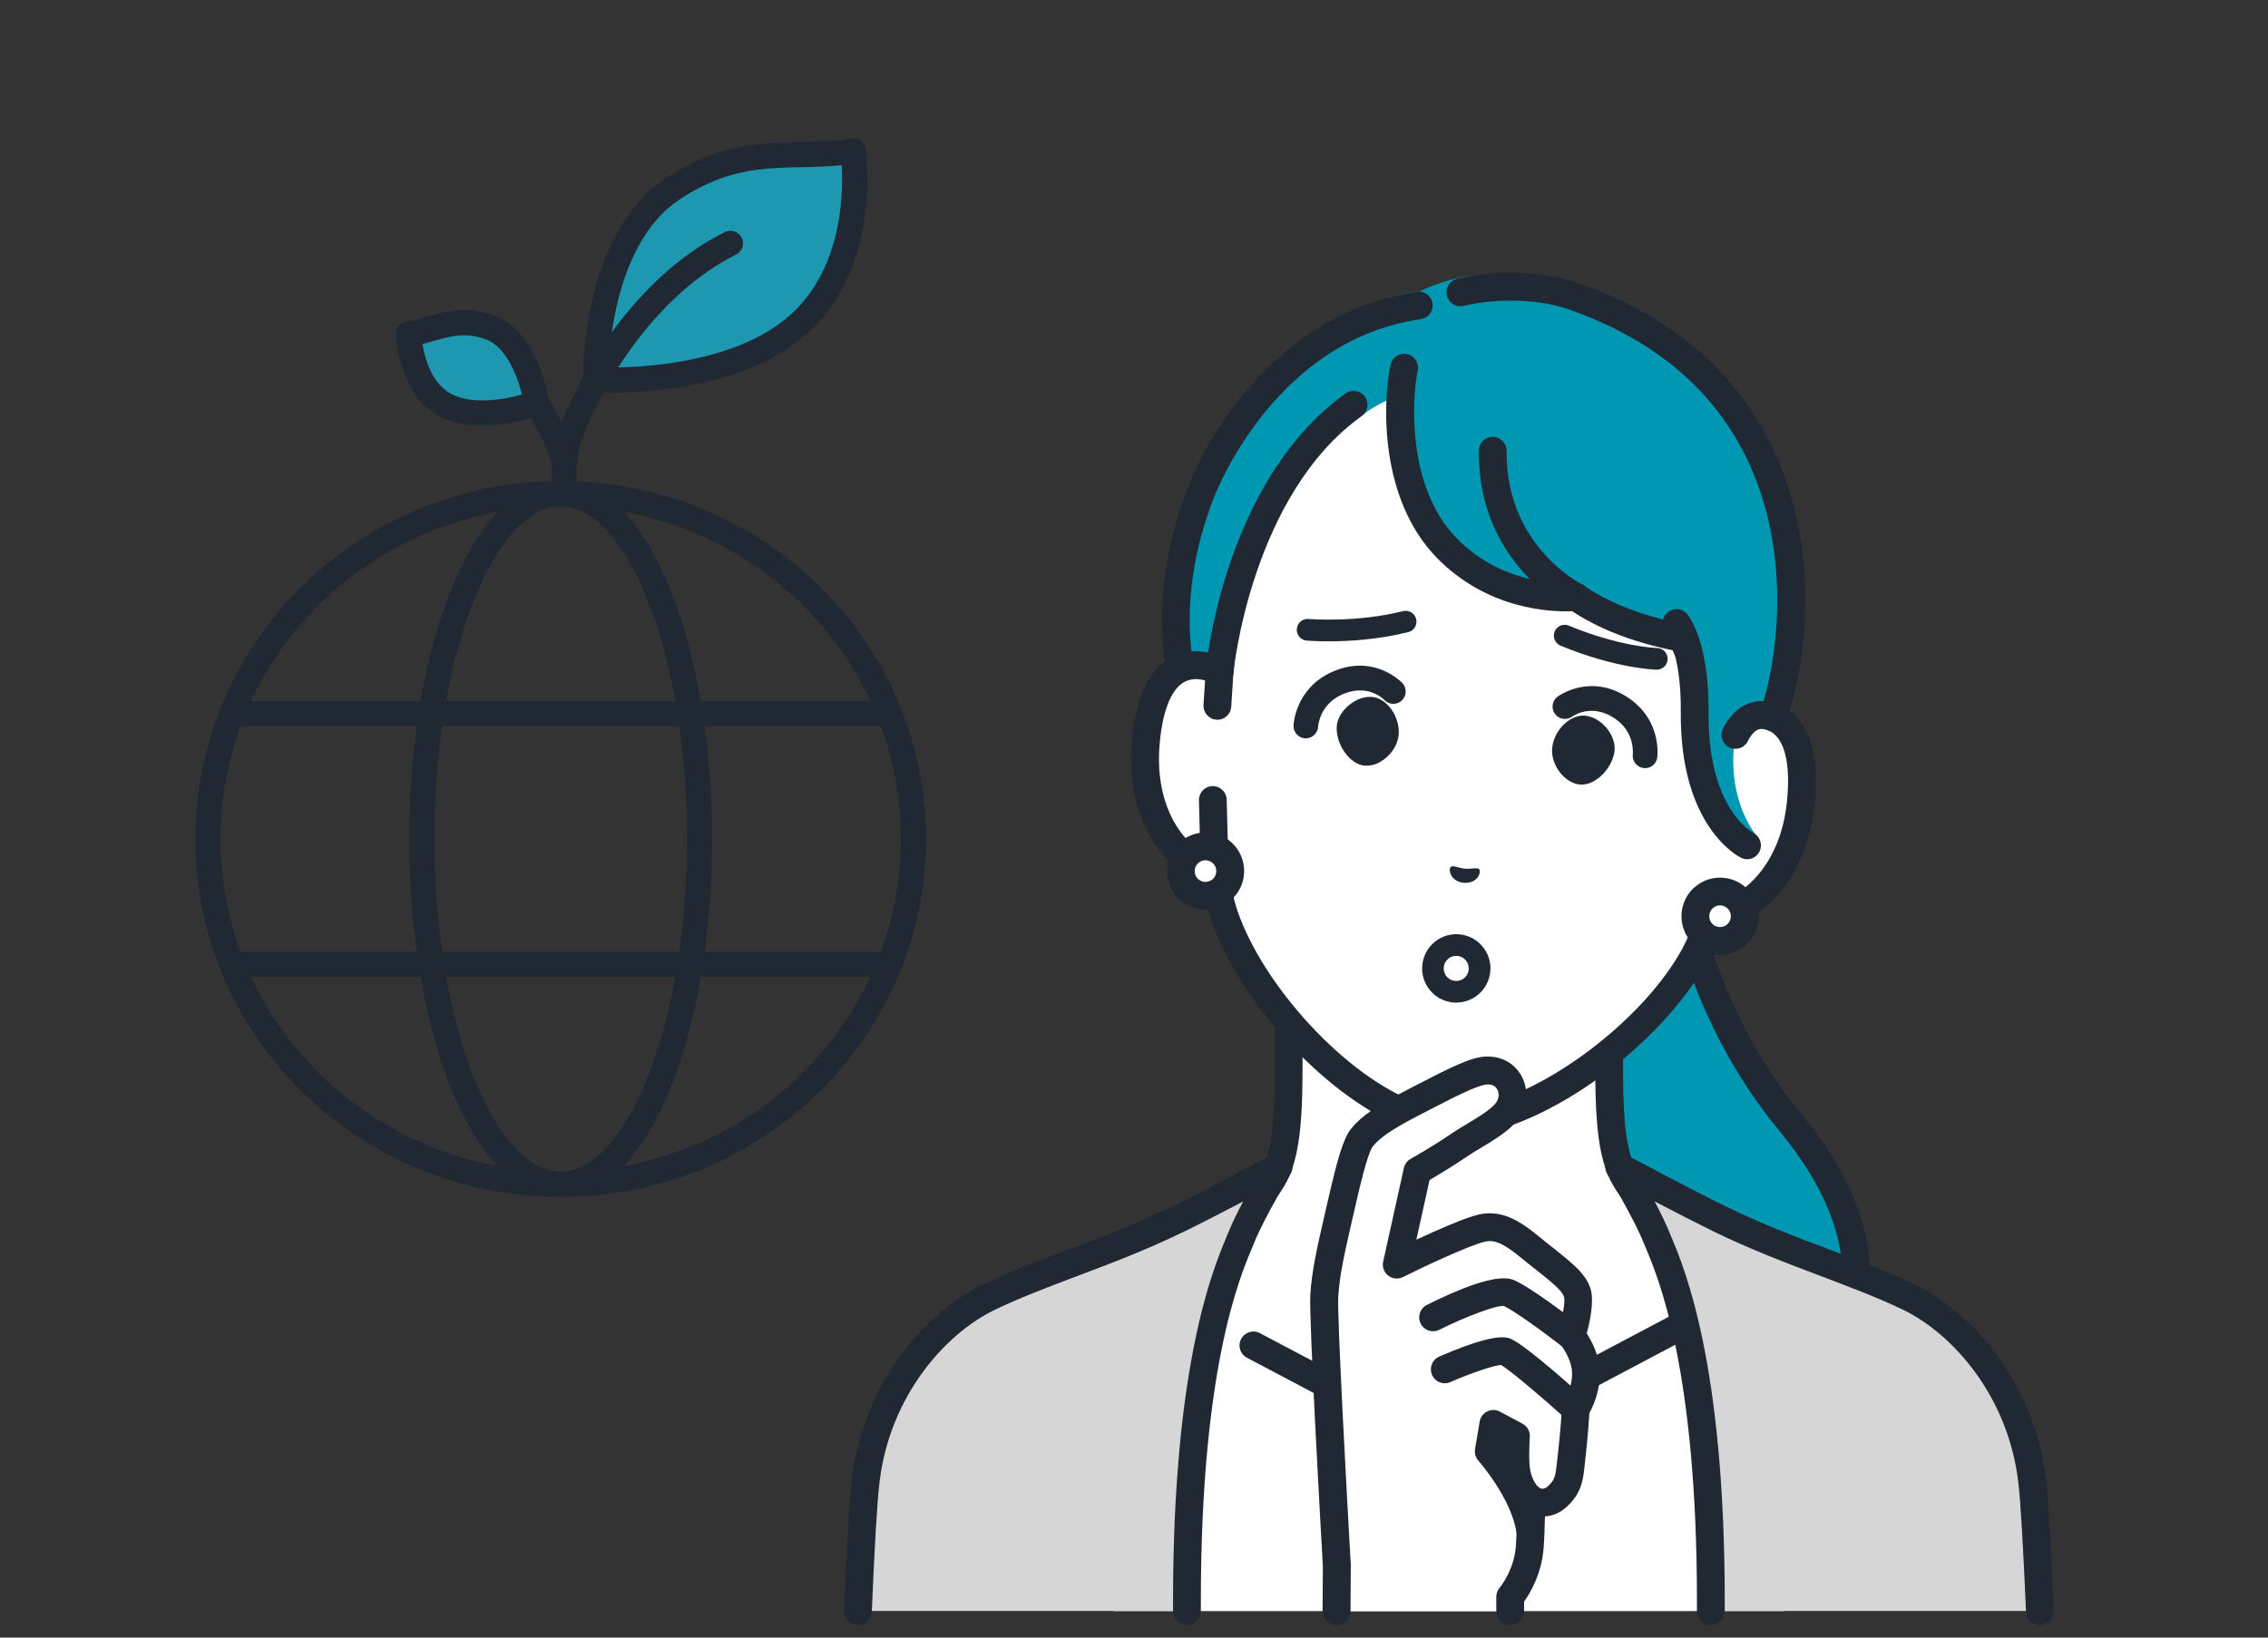
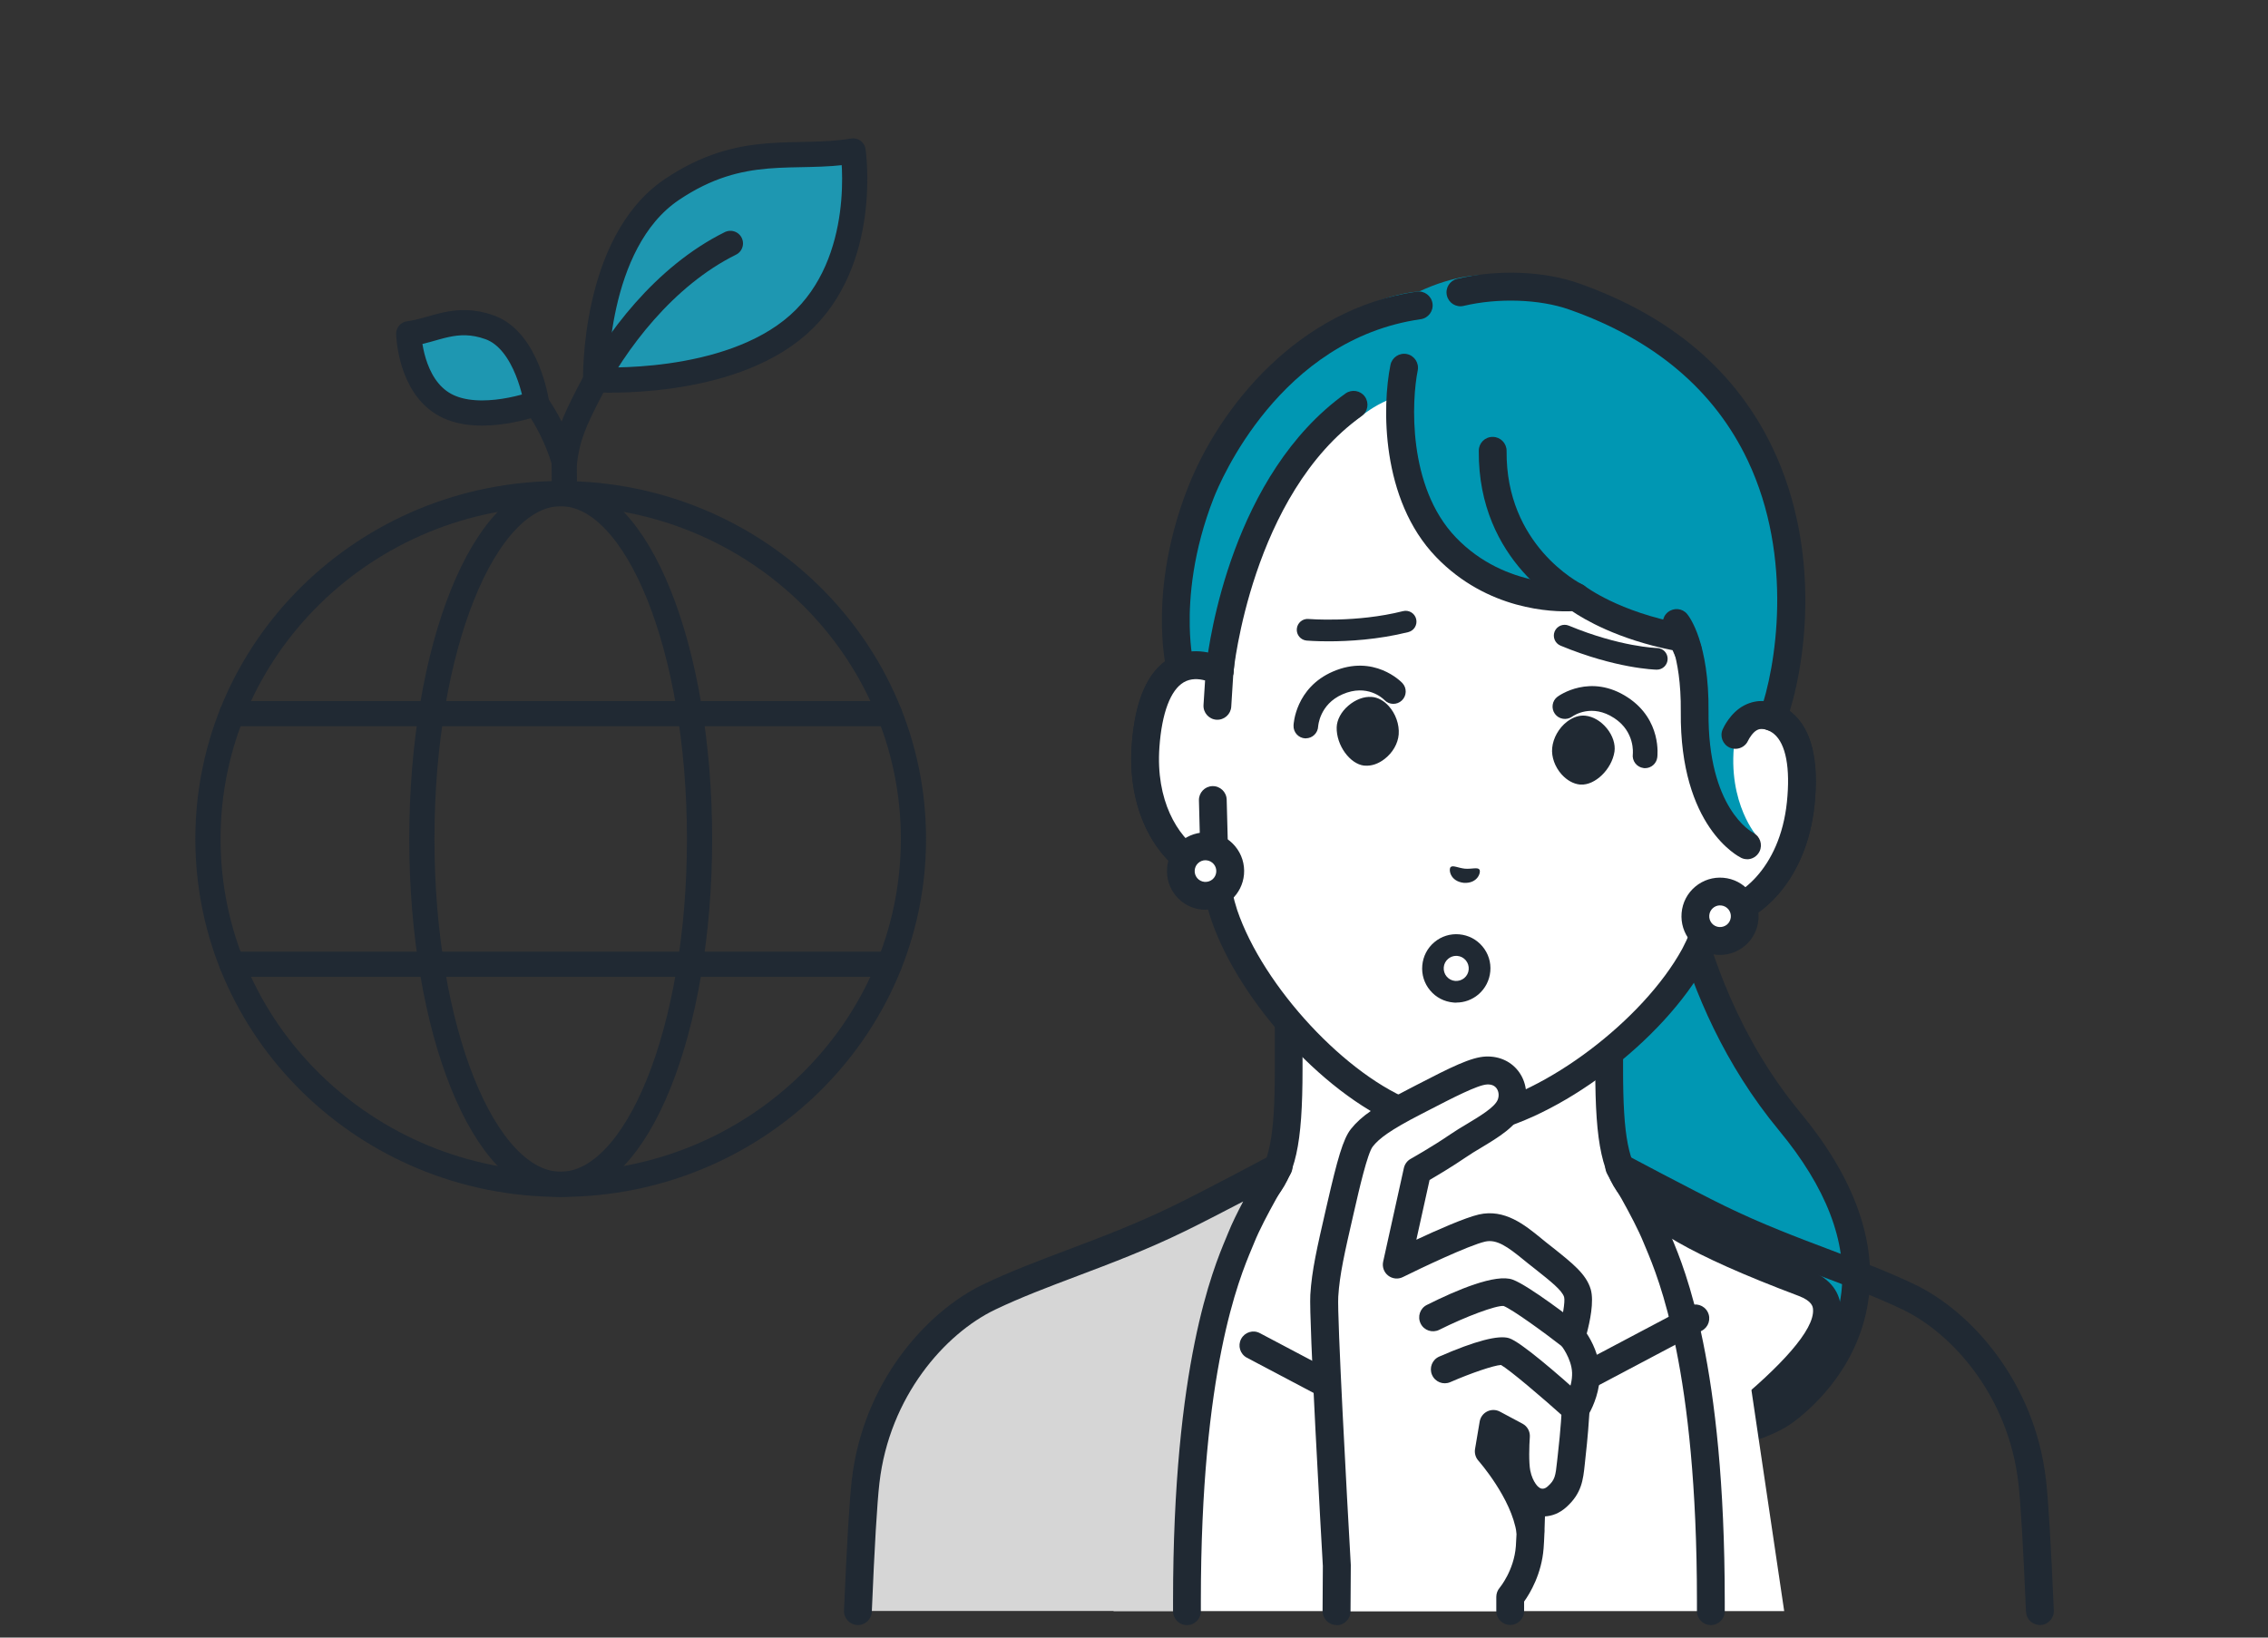
<svg xmlns="http://www.w3.org/2000/svg" width="180" height="130" viewBox="0 0 180 130" fill="none">
  <rect x="0" y="0" width="180" height="130" fill="#333333" stroke="none" />
  <path d="M132.314 61.652H122.951L124.233 114.534C124.233 114.534 137.188 115.396 141.742 111.958C145.21 109.34 152.182 101.288 142.051 89.039C132.104 77.013 132.314 61.652 132.314 61.652Z" fill="#0097B3" />
  <path d="M127.771 115.738C125.753 115.738 124.331 115.645 124.158 115.635C123.552 115.597 123.092 115.065 123.13 114.458C123.168 113.851 123.692 113.384 124.304 113.428C127.793 113.661 137.615 113.688 141.077 111.075C142.419 110.061 145.604 107.203 146.14 102.594C146.605 98.598 144.945 94.272 141.196 89.744C132.547 79.29 131.384 66.581 131.227 62.758H122.946C122.335 62.758 121.843 62.265 121.843 61.652C121.843 61.04 122.335 60.546 122.946 60.546H132.309C132.601 60.546 132.888 60.665 133.093 60.877C133.299 61.088 133.413 61.37 133.413 61.669C133.413 61.82 133.337 76.78 142.895 88.334C147.038 93.344 148.866 98.235 148.331 102.855C147.692 108.309 143.971 111.66 142.402 112.842C139.114 115.326 132.087 115.738 127.771 115.738Z" fill="#202933" />
  <path d="M143.143 101.846C134.067 98.425 131.33 96.392 129.761 94.624C128.193 92.851 127.711 90.59 127.711 84.853V67.009L114.995 70.149L102.278 67.009V84.853C102.278 90.595 101.797 92.851 100.228 94.624C98.659 96.397 95.917 98.43 86.846 101.846C77.781 105.262 104.847 121.61 104.847 121.61H125.148C125.148 121.61 152.214 105.262 143.149 101.846H143.143Z" fill="white" />
  <path d="M125.142 122.716C124.769 122.716 124.406 122.526 124.196 122.179C123.882 121.658 124.049 120.975 124.569 120.661C132.774 115.705 144.193 107.236 143.89 103.923C143.874 103.749 143.83 103.283 142.754 102.876C133.84 99.515 130.784 97.438 128.934 95.35C127.149 93.339 126.608 90.883 126.608 84.848V68.414L115.254 71.217C115.081 71.26 114.903 71.26 114.73 71.217L103.376 68.414V84.848C103.376 90.888 102.83 93.339 101.05 95.35C99.2 97.438 96.144 99.515 87.23 102.876C86.148 103.283 86.111 103.744 86.094 103.923C85.791 107.236 97.21 115.705 105.415 120.661C105.935 120.975 106.102 121.653 105.789 122.179C105.475 122.7 104.799 122.868 104.274 122.553C100.774 120.439 83.357 109.605 83.898 103.722C83.985 102.8 84.493 101.548 86.457 100.811C95.447 97.422 97.994 95.481 99.406 93.887C100.764 92.358 101.175 90.243 101.175 84.848V67.004C101.175 66.662 101.332 66.342 101.597 66.136C101.862 65.925 102.213 65.849 102.538 65.936L114.995 69.01L127.452 65.936C127.782 65.854 128.128 65.93 128.393 66.136C128.658 66.348 128.815 66.668 128.815 67.004V84.848C128.815 90.243 129.226 92.352 130.584 93.887C131.995 95.481 134.543 97.422 143.533 100.811C145.496 101.548 146.005 102.8 146.091 103.722C146.627 109.605 129.21 120.444 125.715 122.553C125.537 122.662 125.342 122.71 125.148 122.71L125.142 122.716Z" fill="#202933" />
  <path d="M116.65 114.127H113.334L92.05 102.887L88.377 127.894H141.602L137.897 102.887L116.65 114.127Z" fill="white" />
-   <path d="M117.997 126.614C117.44 126.614 116.964 126.197 116.904 125.627L116.169 118.882C116.104 118.275 116.542 117.733 117.148 117.662C117.753 117.597 118.3 118.037 118.365 118.644L119.1 125.389C119.165 125.996 118.727 126.538 118.121 126.609C118.078 126.609 118.04 126.614 118.002 126.614H117.997Z" fill="#202933" />
+   <path d="M117.997 126.614C117.44 126.614 116.964 126.197 116.904 125.627L116.169 118.882C116.104 118.275 116.542 117.733 117.148 117.662L119.1 125.389C119.165 125.996 118.727 126.538 118.121 126.609C118.078 126.609 118.04 126.614 118.002 126.614H117.997Z" fill="#202933" />
  <path d="M111.614 126.62C111.56 126.62 111.506 126.62 111.446 126.609C110.846 126.517 110.43 125.953 110.522 125.351L112.236 113.97C112.328 113.368 112.891 112.951 113.491 113.043C114.091 113.135 114.508 113.699 114.416 114.301L112.701 125.682C112.62 126.229 112.15 126.62 111.614 126.62Z" fill="#202933" />
  <path d="M116.65 115.233H113.334C113.156 115.233 112.977 115.19 112.82 115.103L98.962 107.783C98.421 107.496 98.216 106.829 98.503 106.292C98.789 105.75 99.455 105.544 99.99 105.831L113.61 113.027H116.38L134.04 103.684C134.581 103.397 135.246 103.608 135.527 104.145C135.814 104.687 135.603 105.354 135.068 105.636L117.164 115.109C117.007 115.19 116.828 115.239 116.65 115.239V115.233Z" fill="#202933" />
-   <path d="M151.473 102.952C147.027 100.821 141.894 99.401 136.452 96.744C133.672 95.388 128.507 92.629 128.507 92.629C128.507 92.629 130.643 96.175 131.46 98.213C132.277 100.257 135.776 107.247 135.776 127.075C135.776 127.346 135.776 127.617 135.776 127.888H161.897C161.696 123.171 161.485 119.354 161.28 117.576C160.463 110.511 155.914 105.078 151.468 102.952H151.473Z" fill="#D6D6D6" />
  <path d="M161.897 129C161.307 129 160.82 128.534 160.793 127.943C160.571 122.748 160.371 119.305 160.187 117.711C159.398 110.869 155 105.875 150.997 103.955C148.98 102.99 146.795 102.166 144.49 101.293C141.759 100.258 138.93 99.189 135.971 97.747C134.689 97.118 132.888 96.191 131.319 95.372C131.768 96.224 132.201 97.102 132.488 97.812C132.536 97.942 132.601 98.089 132.672 98.257C133.715 100.745 136.885 108.32 136.885 127.086V127.899C136.885 128.512 136.393 129.005 135.782 129.005C135.17 129.005 134.678 128.512 134.678 127.899V127.086C134.678 108.77 131.638 101.499 130.638 99.113C130.562 98.929 130.497 98.772 130.438 98.636C129.664 96.701 127.587 93.247 127.565 93.209C127.311 92.78 127.365 92.238 127.706 91.875C128.047 91.512 128.588 91.425 129.026 91.658C129.08 91.685 134.208 94.423 136.934 95.757C139.806 97.156 142.581 98.208 145.269 99.222C147.622 100.111 149.845 100.952 151.949 101.96C156.504 104.14 161.491 109.779 162.378 117.456C162.567 119.105 162.778 122.602 163 127.851C163.027 128.458 162.551 128.978 161.945 129C161.929 129 161.913 129 161.897 129Z" fill="#202933" />
  <path d="M78.511 102.952C74.064 105.083 69.516 110.511 68.699 117.576C68.493 119.354 68.282 123.171 68.082 127.888H94.202C94.202 127.617 94.202 127.346 94.202 127.075C94.202 107.247 97.707 100.257 98.519 98.213C99.33 96.169 101.472 92.629 101.472 92.629C101.472 92.629 96.306 95.388 93.526 96.744C88.085 99.401 82.946 100.821 78.505 102.952H78.511Z" fill="#D6D6D6" />
  <path d="M68.088 129C68.088 129 68.055 129 68.039 129C67.433 128.973 66.957 128.458 66.984 127.851C67.206 122.602 67.417 119.105 67.606 117.456C68.493 109.779 73.486 104.14 78.035 101.96C80.139 100.952 82.362 100.111 84.715 99.222C87.403 98.208 90.178 97.156 93.05 95.757C95.776 94.429 100.91 91.685 100.958 91.658C101.396 91.425 101.937 91.512 102.278 91.875C102.619 92.238 102.678 92.78 102.419 93.209C102.397 93.241 100.32 96.701 99.546 98.636C99.493 98.772 99.427 98.934 99.346 99.119C98.346 101.505 95.306 108.776 95.306 127.091V127.905C95.306 128.517 94.814 129.011 94.202 129.011C93.597 129.011 93.099 128.517 93.099 127.905V127.091C93.099 108.331 96.269 100.756 97.313 98.262C97.383 98.094 97.448 97.942 97.496 97.818C97.783 97.102 98.216 96.229 98.665 95.378C97.096 96.196 95.295 97.129 94.013 97.752C91.049 99.2 88.225 100.268 85.494 101.299C83.184 102.171 81.004 102.996 78.987 103.961C74.984 105.88 70.587 110.874 69.797 117.717C69.613 119.311 69.407 122.754 69.191 127.948C69.164 128.545 68.677 129.005 68.088 129.005V129Z" fill="#202933" />
  <path d="M138.162 56.903L139.092 46.237C139.362 43.163 138.859 40.062 137.615 37.237C135.246 31.842 130.064 25.346 120.241 24.44L120.068 24.424C110.24 23.605 104.009 29.098 100.742 34C99.027 36.57 97.999 39.53 97.729 42.604L96.799 53.27C94.586 52.202 91.4 52.489 90.924 59.223C90.503 65.187 93.797 68.69 96.409 69.254C96.572 70.414 96.809 71.553 97.145 72.583C99.335 79.041 106.173 86.382 112.003 88.535C112.003 88.535 113.047 88.909 114.519 89.039C115.99 89.169 117.083 88.98 117.083 88.98C123.2 87.879 131.2 81.839 134.478 75.858C134.986 74.904 135.419 73.825 135.782 72.708C138.448 72.61 142.305 69.731 142.922 63.788C143.619 57.076 140.531 56.236 138.167 56.903H138.162Z" fill="white" />
  <path d="M115.552 90.189C115.211 90.189 114.827 90.178 114.421 90.14C112.826 89.999 111.679 89.592 111.63 89.576C105.502 87.32 98.394 79.702 96.101 72.941C95.825 72.106 95.603 71.163 95.425 70.121C92.288 68.978 89.41 64.971 89.821 59.153C90.075 55.59 91.092 53.27 92.85 52.25C93.732 51.741 94.754 51.589 95.82 51.789L96.631 42.512C96.918 39.248 98.021 36.093 99.822 33.387C102.597 29.228 108.937 22.385 120.16 23.323L120.339 23.34C131.563 24.37 136.615 32.21 138.627 36.792C139.936 39.769 140.477 43.071 140.19 46.335L139.379 55.612C140.471 55.59 141.445 55.921 142.224 56.583C143.776 57.895 144.377 60.356 144.009 63.908C143.408 69.715 139.882 73.158 136.588 73.738C136.236 74.73 135.852 75.62 135.441 76.384C132.006 82.652 123.687 88.92 117.267 90.069C117.223 90.075 116.547 90.189 115.541 90.189H115.552ZM94.911 53.91C94.592 53.91 94.262 53.974 93.954 54.154C92.899 54.766 92.212 56.593 92.017 59.304C91.638 64.656 94.489 67.714 96.636 68.175C97.091 68.273 97.432 68.641 97.496 69.102C97.664 70.295 97.897 71.352 98.189 72.242C100.26 78.341 106.892 85.477 112.382 87.499C112.382 87.499 113.318 87.825 114.611 87.939C115.909 88.052 116.882 87.89 116.893 87.89C122.638 86.854 130.405 80.987 133.51 75.327C133.943 74.513 134.359 73.516 134.732 72.366C134.878 71.927 135.279 71.623 135.738 71.607C137.929 71.526 141.266 69.01 141.824 63.675C142.105 60.974 141.742 59.055 140.807 58.269C140.066 57.64 139.016 57.813 138.465 57.971C138.454 57.971 138.448 57.971 138.437 57.976C138.108 58.063 137.751 57.987 137.48 57.775C137.188 57.542 137.031 57.184 137.064 56.81L137.994 46.145C138.248 43.25 137.767 40.327 136.609 37.687C134.792 33.55 130.237 26.474 120.144 25.547L119.976 25.53C109.878 24.69 104.166 30.866 101.661 34.623C100.06 37.02 99.087 39.818 98.832 42.713L97.902 53.378C97.87 53.741 97.664 54.061 97.35 54.24C97.037 54.419 96.653 54.435 96.328 54.273C95.998 54.115 95.474 53.915 94.922 53.915L94.911 53.91Z" fill="#202933" />
  <path d="M138.162 56.903L138.405 54.126L135.782 72.713C138.448 72.616 142.305 69.737 142.922 63.794C143.619 57.081 140.531 56.241 138.167 56.908L138.162 56.903Z" fill="white" />
  <path d="M135.776 73.814C135.187 73.814 134.7 73.348 134.673 72.751C134.651 72.144 135.127 71.629 135.733 71.607C137.924 71.526 141.261 69.01 141.818 63.675C142.099 60.974 141.737 59.055 140.801 58.269C140.055 57.64 139.011 57.813 138.454 57.971C138.108 58.068 137.729 57.992 137.453 57.759C137.177 57.526 137.026 57.174 137.058 56.81L137.302 54.034C137.356 53.427 137.891 52.977 138.497 53.031C139.103 53.085 139.552 53.622 139.498 54.229L139.379 55.617C140.455 55.59 141.445 55.926 142.224 56.588C143.776 57.9 144.377 60.362 144.009 63.913C143.36 70.176 139.303 73.695 135.814 73.825C135.798 73.825 135.787 73.825 135.771 73.825L135.776 73.814Z" fill="#202933" />
  <path d="M138.27 56.631C138.27 56.631 138.594 55.851 139.611 55.84C140.666 55.834 140.926 56.317 141.034 55.965C143.16 48.764 144.333 30.351 124.904 23.524C121.459 22.315 118.105 20.607 112.653 23.128C103.712 24.007 97.134 34.45 95.306 39.118C92.212 47.029 93.662 52.928 93.662 52.928L94.684 56.729L96.799 53.264C96.799 53.264 98.849 39.601 108.114 32.964C108.185 32.904 109.072 32.221 110.062 31.798C110.781 31.489 111.16 31.316 111.16 31.316C110.895 34.341 110.727 39.232 114.762 43.434C119.192 48.048 125.093 47.381 125.093 47.381C125.093 47.381 127.879 49.599 133.413 50.607C133.456 50.629 133.667 50.911 133.948 51.6C134.332 52.879 134.786 54.555 134.797 57.228C134.824 65.979 139.308 66.207 139.308 66.207C139.308 66.207 136.772 63.176 137.81 57.9C137.967 57.114 138.264 56.62 138.264 56.62L138.27 56.631Z" fill="#0097B3" />
  <path d="M94.678 57.84C94.484 57.84 94.284 57.786 94.105 57.678C93.586 57.358 93.424 56.68 93.743 56.16L95.728 52.906C95.966 50.824 97.81 37.665 106.789 31.234C107.287 30.882 107.974 30.996 108.325 31.489C108.677 31.988 108.563 32.677 108.071 33.029C99.319 39.297 97.908 53.232 97.891 53.373C97.875 53.541 97.821 53.703 97.734 53.844L95.62 57.309C95.414 57.651 95.052 57.835 94.678 57.835V57.84Z" fill="#202933" />
  <path d="M93.656 54.04C93.158 54.04 92.71 53.703 92.585 53.199C92.574 53.145 92.266 51.882 92.217 49.772C92.163 47.267 92.472 43.315 94.273 38.717C96.75 32.384 102.997 24.5 112.442 23.15C113.042 23.063 113.605 23.486 113.691 24.088C113.778 24.69 113.361 25.254 112.755 25.34C101.553 26.945 96.831 38.245 96.328 39.53C94.662 43.786 94.376 47.425 94.424 49.729C94.462 51.567 94.722 52.668 94.727 52.679C94.868 53.27 94.505 53.866 93.916 54.013C93.829 54.034 93.737 54.045 93.651 54.045L93.656 54.04Z" fill="#202933" />
  <path d="M140.715 58.041C140.59 58.041 140.466 58.019 140.341 57.976C139.768 57.77 139.471 57.136 139.676 56.561C140.947 53.026 142.381 44.302 138.708 36.553C136.063 30.98 131.298 26.945 124.536 24.571C122.189 23.746 118.9 23.633 116.158 24.283C115.563 24.424 114.973 24.055 114.832 23.459C114.692 22.863 115.06 22.272 115.655 22.131C118.83 21.377 122.513 21.512 125.272 22.483C132.607 25.059 137.799 29.472 140.704 35.599C144.68 43.987 143.241 53.194 141.759 57.309C141.596 57.759 141.174 58.041 140.72 58.041H140.715Z" fill="#202933" />
  <path d="M133.948 52.717C133.515 52.717 133.104 52.456 132.926 52.033C132.855 51.855 132.79 51.719 132.742 51.616C128.36 50.743 125.699 49.149 124.774 48.52C123.233 48.59 118.056 48.46 113.967 44.209C109.58 39.644 109.688 32.243 110.354 28.968C110.478 28.372 111.057 27.986 111.657 28.106C112.252 28.23 112.636 28.811 112.517 29.413C112.047 31.728 111.668 38.63 115.557 42.675C119.538 46.817 124.92 46.297 124.974 46.291C125.261 46.264 125.553 46.346 125.78 46.525C125.802 46.541 128.463 48.59 133.613 49.529C133.71 49.545 133.807 49.577 133.899 49.621C134.099 49.718 134.435 49.881 134.97 51.182C135.203 51.746 134.932 52.391 134.37 52.624C134.235 52.679 134.089 52.706 133.948 52.706V52.717Z" fill="#202933" />
  <path d="M137.729 59.445C137.577 59.445 137.426 59.413 137.275 59.348C136.723 59.098 136.474 58.448 136.723 57.895C136.782 57.759 137.329 56.583 138.4 56.013C139.563 55.39 140.612 55.742 140.726 55.785C141.299 55.997 141.591 56.631 141.385 57.201C141.18 57.765 140.569 58.057 140.001 57.873C139.957 57.862 139.719 57.813 139.433 57.965C139.119 58.133 138.827 58.6 138.735 58.8C138.551 59.207 138.145 59.445 137.729 59.445Z" fill="#202933" />
  <path d="M138.659 68.207C138.502 68.207 138.34 68.175 138.189 68.099C137.989 68.001 133.31 65.648 133.396 56.507C133.44 51.838 132.201 50.157 132.19 50.141C131.828 49.664 131.903 48.97 132.374 48.596C132.845 48.222 133.515 48.281 133.899 48.742C134.078 48.959 135.652 51.014 135.598 56.528C135.527 64.152 139 66.033 139.152 66.115C139.687 66.391 139.909 67.053 139.644 67.595C139.449 67.985 139.065 68.213 138.659 68.213V68.207Z" fill="#202933" />
  <path d="M125.093 48.498C124.931 48.498 124.763 48.46 124.607 48.384C124.309 48.238 117.283 44.665 117.364 35.778C117.369 35.165 117.851 34.677 118.478 34.683C119.089 34.688 119.576 35.187 119.571 35.8C119.5 43.266 125.337 46.281 125.586 46.405C126.127 46.676 126.354 47.338 126.083 47.886C125.889 48.276 125.499 48.498 125.093 48.498Z" fill="#202933" />
  <path d="M90.919 59.229C90.497 65.193 93.791 68.695 96.404 69.259L96.252 63.512L96.62 56.04L96.793 53.281C94.581 52.212 91.395 52.5 90.919 59.234V59.229Z" fill="white" />
  <path d="M96.404 70.36C96.328 70.36 96.247 70.349 96.171 70.333C92.758 69.601 89.372 65.426 89.816 59.147C90.07 55.585 91.087 53.264 92.845 52.245C94.121 51.502 95.69 51.518 97.269 52.278C97.675 52.473 97.918 52.896 97.891 53.34L97.718 56.1C97.68 56.707 97.161 57.168 96.55 57.136C95.944 57.098 95.479 56.572 95.517 55.965L95.641 54.018C95.133 53.877 94.505 53.839 93.954 54.159C92.899 54.772 92.212 56.599 92.017 59.31C91.714 63.561 93.451 66.364 95.257 67.568L95.154 63.539C95.138 62.926 95.62 62.422 96.225 62.406C96.837 62.39 97.34 62.872 97.356 63.48L97.507 69.227C97.518 69.563 97.372 69.888 97.107 70.105C96.907 70.273 96.658 70.36 96.404 70.36Z" fill="#202933" />
  <path d="M138.465 72.903C138.367 73.982 137.421 74.784 136.339 74.687C135.262 74.589 134.462 73.641 134.559 72.556C134.657 71.477 135.603 70.675 136.685 70.772C137.767 70.87 138.562 71.819 138.465 72.903Z" fill="white" />
  <path d="M136.517 75.804C136.425 75.804 136.333 75.804 136.241 75.793C135.425 75.723 134.689 75.338 134.164 74.709C133.64 74.08 133.391 73.283 133.461 72.469C133.532 71.651 133.916 70.913 134.543 70.387C135.17 69.861 135.966 69.612 136.777 69.682C137.594 69.753 138.329 70.138 138.854 70.767C139.379 71.396 139.628 72.193 139.557 73.006C139.487 73.825 139.103 74.562 138.475 75.088C137.918 75.555 137.231 75.804 136.512 75.804H136.517ZM136.512 71.873C136.074 71.873 135.695 72.209 135.657 72.659C135.636 72.887 135.706 73.109 135.852 73.288C135.998 73.462 136.204 73.57 136.436 73.592C136.663 73.608 136.885 73.543 137.064 73.397C137.237 73.25 137.345 73.044 137.367 72.811C137.388 72.583 137.318 72.361 137.172 72.182C137.026 72.008 136.82 71.9 136.588 71.878C136.561 71.878 136.539 71.878 136.512 71.878V71.873Z" fill="#202933" />
  <path d="M97.626 69.325C97.529 70.403 96.582 71.206 95.501 71.108C94.419 71.011 93.624 70.062 93.721 68.978C93.818 67.898 94.765 67.096 95.847 67.194C96.923 67.291 97.724 68.24 97.626 69.325Z" fill="white" />
  <path d="M95.679 72.22C95.587 72.22 95.501 72.22 95.409 72.209C93.726 72.063 92.477 70.566 92.628 68.88C92.774 67.194 94.267 65.941 95.95 66.093C96.766 66.163 97.502 66.548 98.027 67.177C98.551 67.806 98.8 68.603 98.73 69.417C98.589 71.011 97.248 72.215 95.679 72.215V72.22ZM95.674 68.289C95.236 68.289 94.857 68.625 94.819 69.075C94.797 69.303 94.868 69.525 95.014 69.704C95.16 69.877 95.365 69.986 95.598 70.008C95.825 70.024 96.047 69.959 96.225 69.812C96.398 69.666 96.507 69.46 96.528 69.227C96.572 68.755 96.22 68.338 95.749 68.294C95.722 68.294 95.701 68.294 95.674 68.294V68.289Z" fill="#202933" />
  <path d="M115.135 68.831C115.308 68.663 115.714 68.902 116.271 68.961C116.828 68.999 117.272 68.831 117.413 69.026C117.559 69.227 117.288 70.154 116.174 70.084C115.065 69.959 114.957 68.999 115.135 68.826V68.831Z" fill="#202933" />
  <path d="M107.011 56.019C107.574 55.536 108.244 55.281 108.861 55.325C109.342 55.357 109.818 55.612 110.213 56.046C110.765 56.653 111.068 57.515 111.008 58.301C110.949 59.023 110.538 59.744 109.899 60.242C109.402 60.633 108.845 60.823 108.325 60.779C108.309 60.779 108.288 60.779 108.271 60.779C107.135 60.655 106.048 59.153 106.086 57.737C106.102 57.147 106.443 56.501 107.011 56.019Z" fill="#202933" />
  <path d="M103.641 58.616C103.641 58.616 103.614 58.616 103.598 58.616C103.057 58.594 102.635 58.133 102.662 57.591C102.662 57.472 102.819 54.598 105.783 53.313C109.05 51.898 111.208 54.126 111.295 54.219C111.668 54.614 111.652 55.233 111.257 55.607C110.868 55.975 110.251 55.965 109.878 55.574C109.737 55.433 108.504 54.267 106.557 55.113C104.712 55.91 104.62 57.651 104.615 57.667C104.593 58.193 104.16 58.611 103.636 58.611L103.641 58.616Z" fill="#202933" />
  <path d="M105.453 50.911C104.425 50.911 103.766 50.857 103.701 50.852C103.23 50.808 102.878 50.396 102.922 49.919C102.965 49.447 103.376 49.095 103.852 49.138C103.89 49.138 107.628 49.453 111.354 48.514C111.814 48.401 112.279 48.677 112.393 49.138C112.507 49.599 112.231 50.065 111.771 50.179C109.364 50.781 107 50.911 105.459 50.911H105.453Z" fill="#202933" />
  <path d="M127.527 57.819C127.057 57.244 126.44 56.881 125.824 56.816C125.348 56.761 124.828 56.935 124.363 57.293C123.714 57.792 123.265 58.589 123.189 59.375C123.119 60.091 123.406 60.882 123.941 61.479C124.363 61.945 124.877 62.232 125.396 62.281C125.413 62.281 125.434 62.281 125.45 62.281C126.592 62.357 127.922 61.067 128.133 59.668C128.22 59.082 127.993 58.388 127.522 57.813L127.527 57.819Z" fill="#202933" />
  <path d="M130.562 60.98C130.519 60.98 130.475 60.98 130.432 60.969C129.897 60.899 129.518 60.405 129.588 59.863C129.594 59.798 129.767 58.095 128.122 57.011C126.348 55.84 124.926 56.778 124.769 56.892C124.331 57.201 123.719 57.103 123.406 56.669C123.092 56.236 123.179 55.628 123.611 55.308C123.714 55.233 126.229 53.411 129.199 55.373C131.893 57.152 131.546 60.004 131.53 60.129C131.465 60.622 131.043 60.98 130.562 60.98Z" fill="#202933" />
  <path d="M131.503 53.161C131.503 53.161 131.492 53.161 131.481 53.161C131.352 53.161 128.225 53.069 123.849 51.253C123.411 51.068 123.206 50.569 123.384 50.13C123.568 49.691 124.066 49.485 124.504 49.664C128.588 51.361 131.487 51.443 131.514 51.443C131.99 51.453 132.363 51.844 132.352 52.321C132.342 52.787 131.963 53.161 131.498 53.161H131.503Z" fill="#202933" />
  <path d="M117.423 77.04C117.337 78.059 116.439 78.819 115.417 78.726C114.4 78.64 113.642 77.74 113.734 76.715C113.821 75.695 114.719 74.936 115.741 75.029C116.758 75.115 117.515 76.015 117.423 77.04Z" fill="white" />
  <path d="M115.584 79.594C115.503 79.594 115.422 79.594 115.341 79.583C114.622 79.518 113.967 79.182 113.502 78.623C113.037 78.07 112.815 77.365 112.88 76.639C112.945 75.918 113.28 75.262 113.837 74.795C114.389 74.329 115.098 74.107 115.817 74.172C116.536 74.237 117.191 74.573 117.656 75.132C118.121 75.685 118.343 76.389 118.278 77.111C118.213 77.832 117.872 78.488 117.321 78.954C116.828 79.366 116.217 79.588 115.584 79.588V79.594ZM115.573 75.88C115.341 75.88 115.119 75.961 114.935 76.113C114.73 76.287 114.605 76.525 114.584 76.791C114.562 77.056 114.643 77.317 114.811 77.517C114.984 77.723 115.222 77.848 115.487 77.87C115.752 77.891 116.006 77.81 116.212 77.642C116.417 77.469 116.542 77.23 116.563 76.964C116.585 76.699 116.504 76.444 116.336 76.238C116.163 76.032 115.925 75.907 115.66 75.885C115.633 75.885 115.601 75.885 115.573 75.885V75.88Z" fill="#202933" />
  <path d="M125.191 102.659C124.904 101.694 123.812 100.914 121.994 99.46C120.701 98.43 119.311 97.096 117.613 97.487C115.914 97.877 110.846 100.388 110.846 100.388L112.49 92.954C112.49 92.954 114.205 91.994 115.693 90.975C117.218 89.928 119.317 89.017 119.863 87.754C120.409 86.491 119.641 84.913 117.975 84.978C116.904 85.021 114.751 86.182 112.296 87.451C109.705 88.784 108.726 89.522 108.087 90.319C107.552 90.991 107.022 93.16 106.421 95.773C105.637 99.189 105.226 100.941 105.102 102.865C104.983 104.79 106.097 124.288 106.097 124.288L106.075 127.905H119.863V126.782C119.863 126.782 121.231 125.199 121.415 122.846C121.496 121.756 121.551 119.034 121.551 119.034C121.551 119.034 122.573 119.739 123.584 118.828C124.596 117.917 124.558 117.147 124.731 115.667C124.974 113.558 125.061 111.855 125.061 111.855C125.061 111.855 125.921 110.516 125.872 108.96C125.824 107.404 124.731 106.081 124.731 106.081C124.731 106.081 125.478 103.63 125.196 102.67L125.191 102.659Z" fill="white" />
  <path d="M106.07 129H106.064C105.453 129 104.966 128.496 104.966 127.888L104.988 124.31C104.864 122.146 103.874 104.714 103.993 102.79C104.112 100.848 104.517 99.097 105.248 95.914L105.34 95.519C106.129 92.081 106.589 90.411 107.217 89.625C108.023 88.611 109.218 87.787 111.782 86.464L112.42 86.133C115.157 84.718 116.758 83.915 117.926 83.872C119.035 83.829 120.009 84.3 120.599 85.162C121.194 86.035 121.296 87.196 120.869 88.193C120.334 89.44 118.933 90.275 117.586 91.089C117.131 91.36 116.699 91.62 116.315 91.886C115.244 92.618 114.075 93.312 113.459 93.67L112.409 98.414C114.064 97.639 116.271 96.668 117.364 96.413C119.419 95.942 121.015 97.243 122.297 98.289C122.427 98.392 122.551 98.495 122.676 98.598L123.206 99.016C124.823 100.301 125.889 101.147 126.246 102.345C126.527 103.305 126.181 104.926 125.932 105.858C126.338 106.477 126.933 107.604 126.97 108.917C127.014 110.375 126.44 111.628 126.143 112.17C126.11 112.739 126.013 114.127 125.824 115.781L125.775 116.247C125.645 117.478 125.532 118.546 124.32 119.636C123.757 120.146 123.162 120.346 122.616 120.379C122.594 121.241 122.557 122.309 122.508 122.916C122.351 124.95 121.432 126.484 120.961 127.14V127.888C120.961 128.501 120.469 128.995 119.858 128.995C119.246 128.995 118.754 128.501 118.754 127.888V126.766C118.754 126.5 118.851 126.24 119.025 126.039C119.03 126.029 120.16 124.679 120.306 122.748C120.388 121.702 120.442 119.023 120.442 118.996C120.447 118.59 120.68 118.221 121.042 118.036C121.405 117.852 121.837 117.879 122.173 118.107C122.384 118.232 122.616 118.199 122.843 117.988C123.406 117.483 123.455 117.185 123.579 116.003L123.633 115.521C123.871 113.476 123.958 111.801 123.958 111.785C123.968 111.59 124.028 111.405 124.131 111.243C124.131 111.237 124.801 110.158 124.769 108.982C124.731 107.838 123.887 106.78 123.876 106.769C123.644 106.482 123.568 106.097 123.676 105.745C124.012 104.633 124.233 103.31 124.136 102.968C123.979 102.437 123.081 101.727 121.843 100.745L121.307 100.323C121.177 100.219 121.042 100.111 120.912 100.003C119.674 98.994 118.797 98.349 117.862 98.566C116.574 98.859 112.712 100.697 111.338 101.38C110.96 101.57 110.505 101.521 110.17 101.261C109.835 101 109.683 100.567 109.775 100.154L111.419 92.721C111.49 92.412 111.684 92.146 111.96 91.994C111.977 91.983 113.653 91.045 115.076 90.069C115.519 89.766 115.995 89.478 116.461 89.202C117.461 88.6 118.597 87.917 118.857 87.326C118.987 87.022 118.96 86.67 118.792 86.42C118.635 86.187 118.375 86.073 118.024 86.09C117.294 86.117 115.249 87.174 113.448 88.106L112.804 88.437C110.262 89.744 109.445 90.395 108.953 91.013C108.531 91.539 107.86 94.456 107.503 96.023L107.411 96.419C106.708 99.487 106.319 101.179 106.211 102.936C106.113 104.46 106.897 118.823 107.206 124.229C107.206 124.25 107.206 124.277 107.206 124.299L107.184 127.916C107.184 128.523 106.687 129.016 106.081 129.016L106.07 129Z" fill="#202933" />
  <path d="M124.726 107.176C124.488 107.176 124.25 107.1 124.05 106.943C122.524 105.755 120.079 103.982 119.333 103.673C118.722 103.625 116.363 104.498 114.227 105.566C113.68 105.837 113.02 105.62 112.75 105.072C112.48 104.525 112.696 103.863 113.242 103.592C115.617 102.399 118.727 101.087 120.063 101.586C121.329 102.058 124.731 104.676 125.402 105.197C125.883 105.571 125.97 106.265 125.596 106.748C125.38 107.03 125.056 107.176 124.726 107.176Z" fill="#202933" />
  <path d="M125.056 112.951C124.796 112.951 124.531 112.858 124.32 112.669C122.297 110.847 119.803 108.743 119.127 108.358C118.57 108.385 116.753 108.998 115.103 109.719C114.546 109.963 113.897 109.708 113.653 109.144C113.41 108.586 113.664 107.935 114.227 107.691C117.072 106.449 118.938 105.961 119.776 106.233C120.68 106.525 123.547 108.998 125.797 111.02C126.251 111.427 126.289 112.126 125.883 112.582C125.667 112.826 125.364 112.951 125.061 112.951H125.056Z" fill="#202933" />
  <path d="M121.459 122.667C120.918 122.667 120.447 122.271 120.366 121.718C119.971 118.947 117.359 115.987 117.332 115.954C117.11 115.705 117.012 115.363 117.066 115.033L117.434 112.853C117.494 112.5 117.716 112.202 118.035 112.045C118.354 111.888 118.727 111.893 119.041 112.061L120.837 113.021C121.221 113.227 121.448 113.639 121.415 114.078C121.361 114.778 121.329 116.117 121.448 116.73C121.643 117.711 122.146 118.096 122.167 118.112C122.676 118.449 122.805 119.126 122.47 119.636C122.394 119.75 122.297 119.847 122.194 119.923C122.351 120.406 122.475 120.905 122.546 121.398C122.632 122 122.21 122.564 121.61 122.651C121.556 122.656 121.507 122.661 121.453 122.661L121.459 122.667Z" fill="#202933" />
  <g clip-path="url(#clip0_16_1492)">
    <path d="M53.309 15.055C47.053 19.276 47.272 30.145 47.272 30.145C47.272 30.145 57.724 30.785 63.367 25.77C69.009 20.754 67.705 11.983 67.705 11.983C63.091 12.758 58.947 11.251 53.308 15.055H53.309Z" fill="#1E97B1" stroke="#202933" stroke-width="2" stroke-linecap="round" stroke-linejoin="round" />
    <path d="M57.968 19.323C52.74 21.911 48.812 27.108 46.647 31.382C45.633 33.386 45.009 34.651 44.779 36.876L44.794 39.079" stroke="#202933" stroke-width="2" stroke-linecap="round" stroke-linejoin="round" />
    <path d="M44.792 36.697C44.58 35.967 43.948 33.981 42.464 31.907" stroke="#202933" stroke-width="2" stroke-linecap="round" stroke-linejoin="round" />
    <path d="M38.866 25.984C41.873 27.064 42.588 32 42.588 32C42.588 32 38.136 33.668 35.334 32.148C32.532 30.629 32.439 26.496 32.439 26.496C34.483 26.237 36.155 25.01 38.864 25.984H38.866Z" fill="#1E97B1" stroke="#202933" stroke-width="2" stroke-linecap="round" stroke-linejoin="round" />
    <path d="M44.5 94.017C59.962 94.017 72.496 81.742 72.496 66.6C72.496 51.458 59.962 39.184 44.5 39.184C29.038 39.184 16.504 51.458 16.504 66.6C16.504 81.742 29.038 94.017 44.5 94.017Z" stroke="#202933" stroke-width="2" stroke-linecap="round" stroke-linejoin="round" />
    <path d="M44.5 94.017C50.586 94.017 55.52 81.742 55.52 66.6C55.52 51.458 50.586 39.184 44.5 39.184C38.414 39.184 33.48 51.458 33.48 66.6C33.48 81.742 38.414 94.017 44.5 94.017Z" stroke="#202933" stroke-width="2" stroke-linecap="round" stroke-linejoin="round" />
    <path d="M18.405 56.654H30.93H44.501H58.068H70.594" stroke="#202933" stroke-width="2" stroke-linecap="round" stroke-linejoin="round" />
    <path d="M18.405 76.548H30.93H44.501H58.068H70.594" stroke="#202933" stroke-width="2" stroke-linecap="round" stroke-linejoin="round" />
  </g>
  <defs>
    <clipPath id="clip0_16_1492">
      <rect width="58" height="84" fill="white" transform="translate(15.5 11)" />
    </clipPath>
  </defs>
</svg>